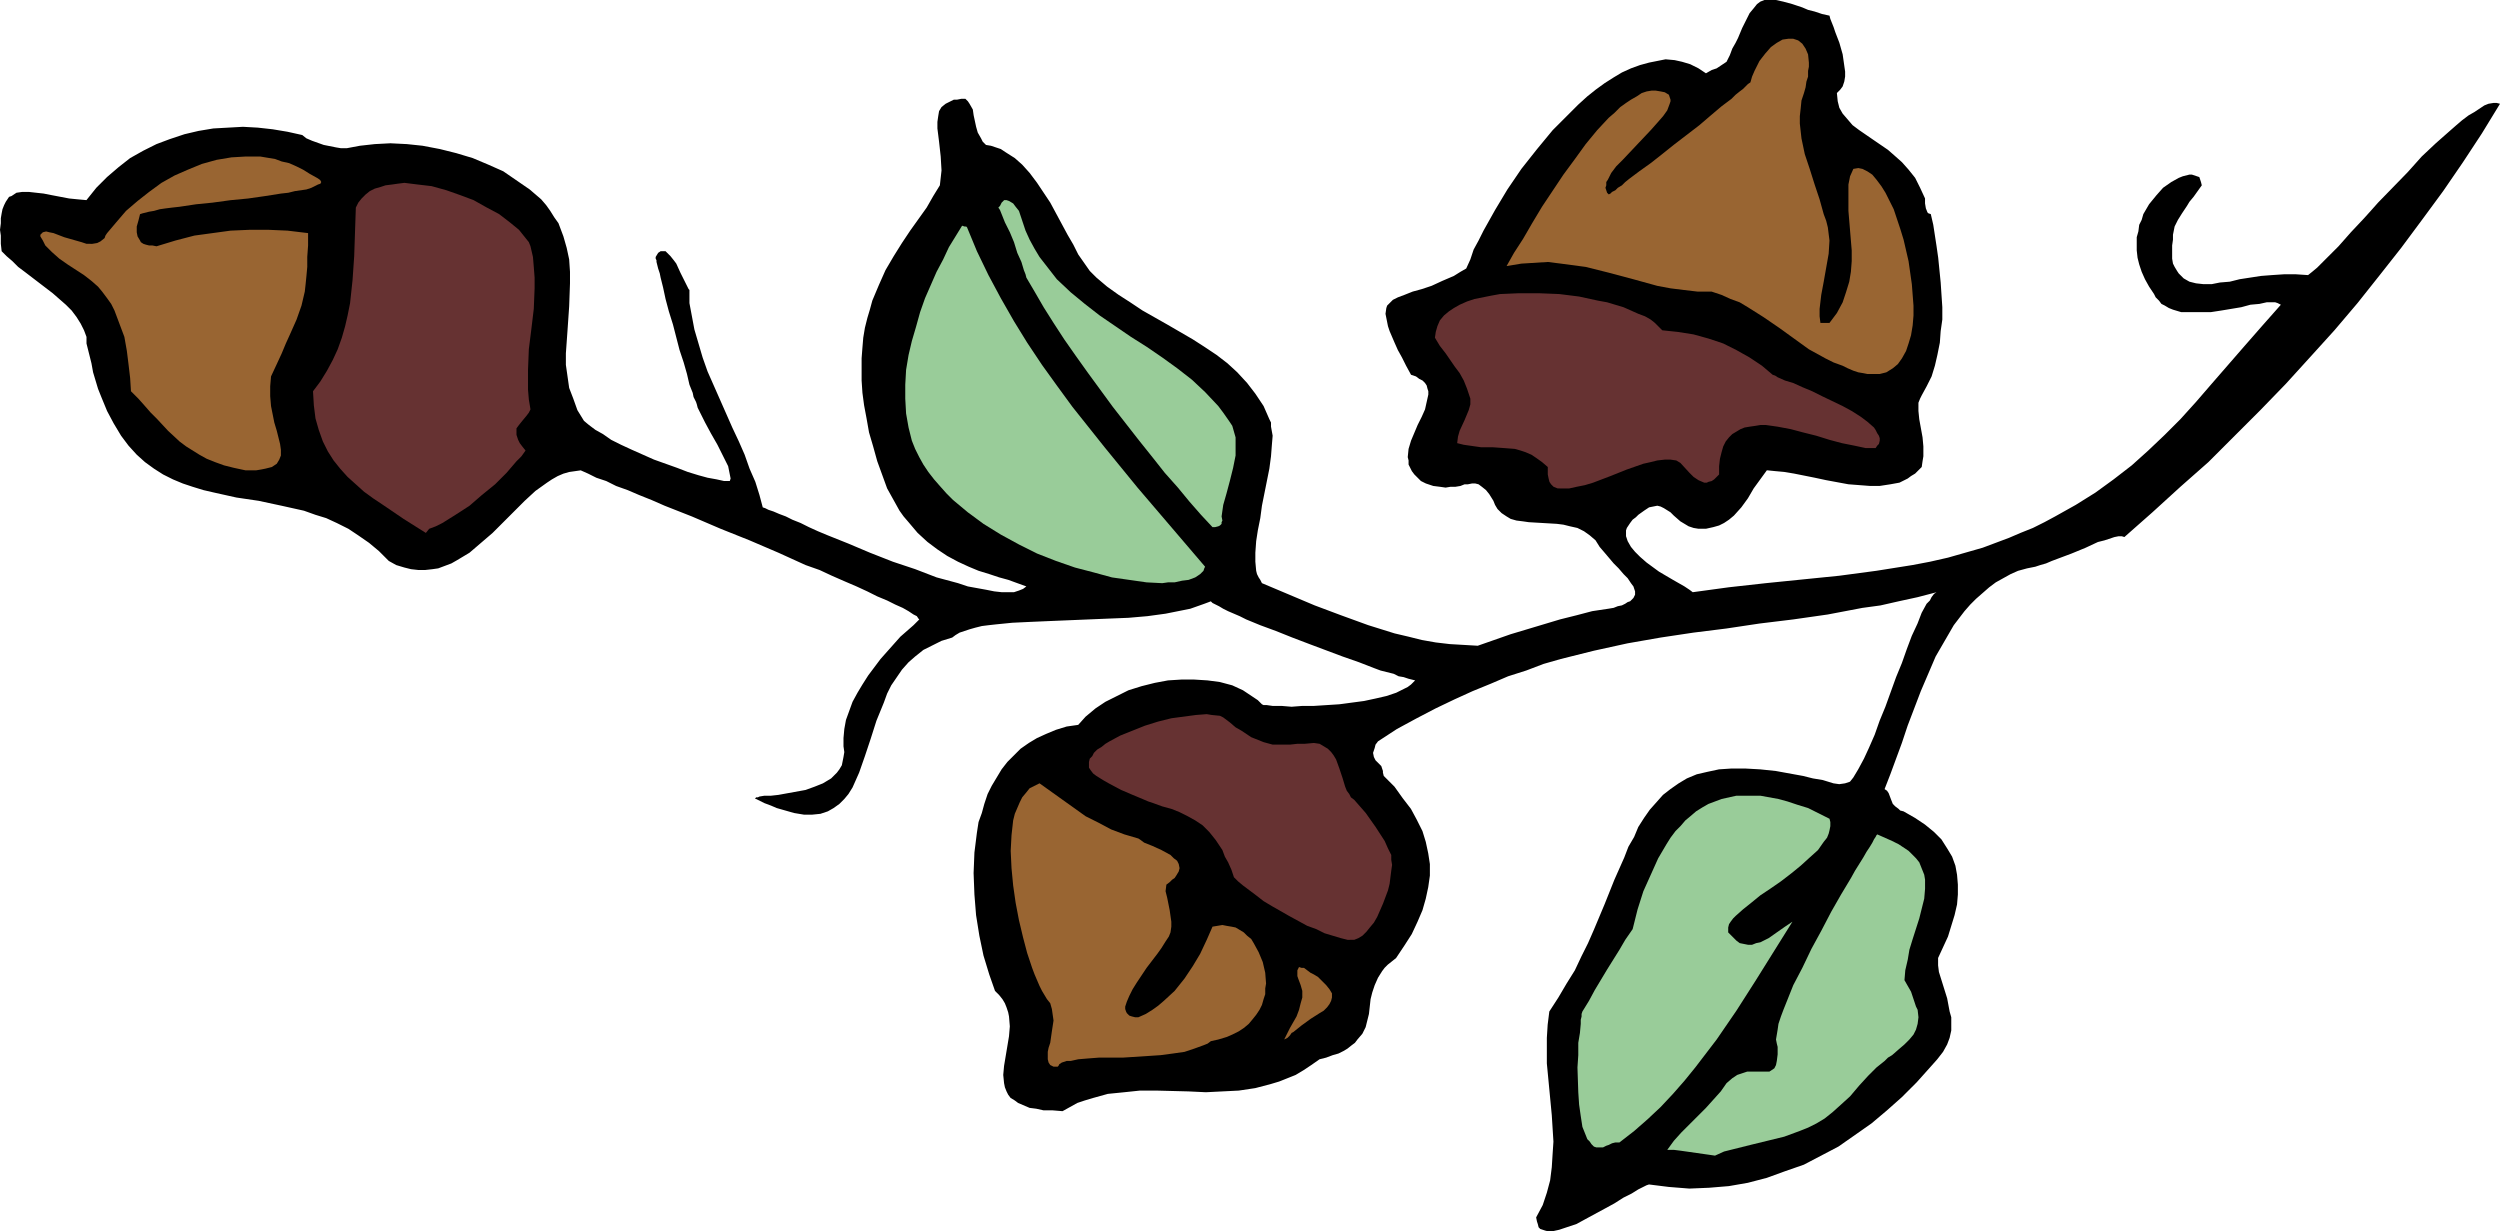
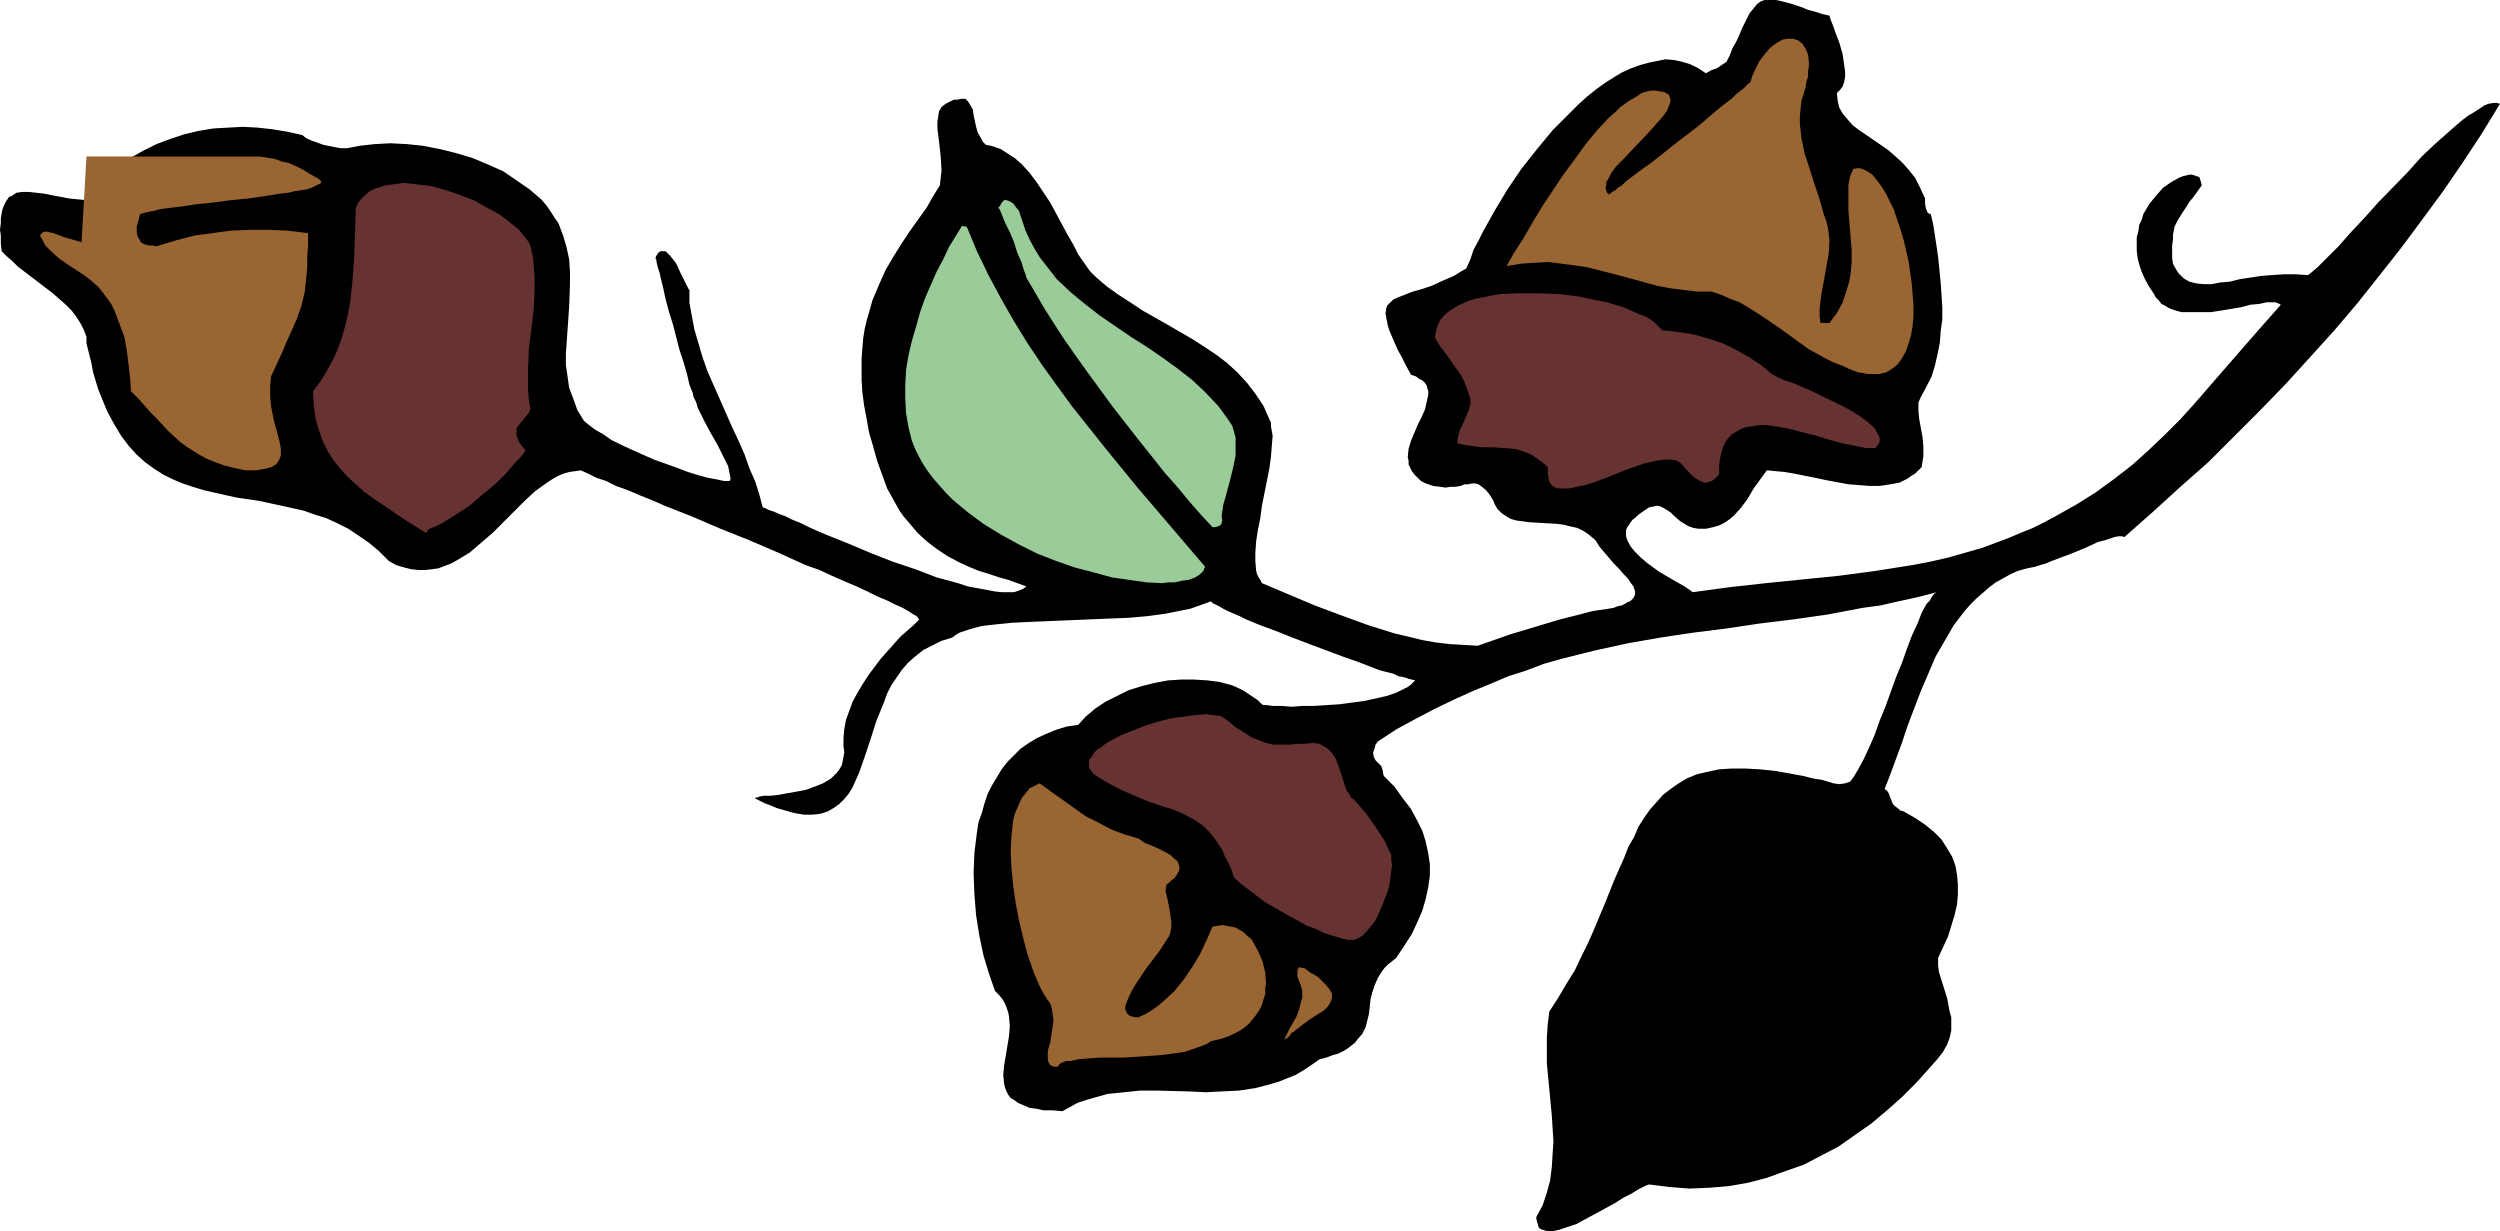
<svg xmlns="http://www.w3.org/2000/svg" xmlns:ns1="http://sodipodi.sourceforge.net/DTD/sodipodi-0.dtd" xmlns:ns2="http://www.inkscape.org/namespaces/inkscape" version="1.0" width="129.766mm" height="63.918mm" id="svg12" ns1:docname="Acorns 3.wmf">
  <ns1:namedview id="namedview12" pagecolor="#ffffff" bordercolor="#000000" borderopacity="0.25" ns2:showpageshadow="2" ns2:pageopacity="0.0" ns2:pagecheckerboard="0" ns2:deskcolor="#d1d1d1" ns2:document-units="mm" />
  <defs id="defs1">
    <pattern id="WMFhbasepattern" patternUnits="userSpaceOnUse" width="6" height="6" x="0" y="0" />
  </defs>
  <path style="fill:#000000;fill-opacity:1;fill-rule:evenodd;stroke:none" d="m 416.766,105.358 5.494,-4.848 5.494,-5.009 5.494,-4.848 5.171,-5.171 5.01,-5.009 5.01,-5.171 4.848,-5.333 4.686,-5.171 4.525,-5.333 4.363,-5.494 4.202,-5.333 4.202,-5.656 4.04,-5.494 3.878,-5.656 3.717,-5.656 3.555,-5.817 -0.646,-0.162 h -0.646 l -0.97,0.162 -0.808,0.323 -0.97,0.646 -0.97,0.646 -1.131,0.646 -1.293,0.97 -1.131,0.97 -1.293,1.131 -2.747,2.424 -2.747,2.585 -2.747,3.07 -5.818,5.979 -1.293,1.454 -1.454,1.616 -2.586,2.747 -2.424,2.747 -1.131,1.131 -1.131,1.131 -0.97,0.97 -0.97,0.97 -0.97,0.808 -0.808,0.646 -2.424,-0.162 h -2.262 l -2.424,0.162 -2.101,0.162 -2.101,0.323 -2.101,0.323 -1.939,0.485 -1.939,0.162 -1.616,0.323 h -1.616 l -1.454,-0.162 -1.293,-0.323 -1.131,-0.646 -0.485,-0.485 -0.485,-0.485 -0.323,-0.485 -0.485,-0.808 -0.323,-0.646 -0.162,-0.97 v -1.454 -1.131 l 0.162,-1.131 v -0.97 l 0.162,-0.808 0.162,-0.808 0.646,-1.293 0.808,-1.293 0.97,-1.454 0.485,-0.808 0.808,-0.97 0.808,-1.131 0.808,-1.131 -0.162,-0.646 -0.162,-0.485 -0.162,-0.485 -0.485,-0.162 -0.485,-0.162 -0.485,-0.162 h -0.485 l -0.646,0.162 -0.646,0.162 -0.808,0.323 -1.454,0.808 -1.616,1.131 -1.293,1.454 -1.454,1.778 -1.131,1.939 -0.323,1.131 -0.485,0.97 -0.162,1.293 -0.323,1.131 v 1.293 1.293 l 0.162,1.454 0.323,1.293 0.485,1.454 0.646,1.454 0.808,1.454 0.97,1.454 0.323,0.646 0.646,0.646 0.485,0.646 0.646,0.323 0.808,0.485 0.808,0.323 1.616,0.485 h 1.939 1.939 1.939 l 2.101,-0.323 3.878,-0.646 1.778,-0.485 1.778,-0.162 1.454,-0.323 h 1.131 0.485 l 0.485,0.162 0.323,0.162 0.323,0.162 -3.717,4.201 -3.394,3.878 -3.232,3.717 -3.232,3.717 -3.07,3.555 -3.07,3.393 -3.07,3.07 -3.232,3.07 -3.232,2.909 -3.555,2.747 -3.555,2.585 -3.878,2.424 -4.04,2.262 -2.101,1.131 -2.262,1.131 -2.424,0.97 -2.262,0.97 -2.586,0.97 -2.586,0.97 -3.394,0.97 -3.394,0.97 -3.555,0.808 -3.394,0.646 -7.11,1.131 -7.272,0.97 -14.382,1.454 -7.272,0.808 -7.11,0.97 -0.646,-0.485 -0.97,-0.646 -1.131,-0.646 -1.131,-0.646 -2.747,-1.616 -2.424,-1.778 -1.293,-1.131 -0.97,-0.97 -0.808,-0.97 -0.646,-1.131 -0.323,-0.97 v -1.131 l 0.162,-0.485 0.323,-0.485 0.323,-0.485 0.485,-0.646 0.646,-0.485 0.485,-0.485 1.131,-0.808 0.97,-0.646 0.808,-0.162 0.808,-0.162 0.646,0.162 0.646,0.323 1.293,0.808 0.646,0.646 1.293,1.131 0.808,0.485 0.808,0.485 0.97,0.323 0.97,0.162 h 1.454 l 1.454,-0.323 1.131,-0.323 0.97,-0.485 0.97,-0.646 0.97,-0.808 1.454,-1.616 1.293,-1.778 1.131,-1.939 1.293,-1.778 1.293,-1.778 1.616,0.162 1.778,0.162 1.939,0.323 4.04,0.808 2.262,0.485 4.363,0.808 2.101,0.162 2.101,0.162 h 1.939 l 2.101,-0.323 1.778,-0.323 1.616,-0.808 0.646,-0.485 0.808,-0.485 0.646,-0.646 0.646,-0.646 0.162,-1.131 0.162,-0.97 v -1.939 l -0.162,-1.778 -0.323,-1.778 -0.323,-1.778 -0.162,-1.616 v -0.808 -0.808 l 0.323,-0.808 0.323,-0.646 0.97,-1.778 0.97,-1.939 0.646,-2.101 0.485,-2.101 0.485,-2.424 0.162,-2.262 0.323,-2.262 v -2.424 l -0.323,-4.848 -0.485,-4.848 -0.323,-2.262 -0.323,-2.101 -0.323,-2.101 -0.485,-2.101 -0.485,-0.162 -0.162,-0.162 -0.323,-0.808 -0.162,-0.97 v -0.97 l -0.97,-2.101 -0.97,-1.939 -1.293,-1.616 -1.293,-1.454 -1.454,-1.293 -1.293,-1.131 -3.07,-2.101 -2.586,-1.778 -1.293,-0.97 -0.97,-1.131 -0.97,-1.131 -0.646,-1.131 -0.323,-1.293 -0.162,-1.616 0.646,-0.646 0.485,-0.646 0.323,-0.97 0.162,-0.97 v -0.97 l -0.162,-1.131 -0.323,-2.262 -0.646,-2.262 -0.808,-2.101 -0.323,-0.97 -0.323,-0.808 -0.323,-0.808 L 358.913,3.07 357.459,2.747 356.004,2.262 354.712,1.939 353.58,1.454 352.611,1.131 351.641,0.808 349.864,0.323 348.409,0 h -1.131 -1.131 l -0.808,0.323 -0.646,0.485 -0.646,0.808 -0.808,0.97 -0.646,1.293 -0.808,1.616 -0.808,1.939 -0.485,0.97 -0.646,1.131 -0.485,1.293 -0.646,1.293 -0.97,0.646 -0.97,0.646 -0.97,0.323 -1.131,0.646 -1.454,-0.97 -1.616,-0.808 -1.616,-0.485 -1.454,-0.323 -1.778,-0.162 -1.616,0.323 -1.616,0.323 -1.778,0.485 -1.778,0.646 -1.778,0.808 -1.616,0.97 -1.778,1.131 -1.778,1.293 -1.616,1.293 -1.778,1.616 -1.616,1.616 -3.394,3.393 -3.07,3.717 -3.07,3.878 -2.747,4.04 -2.424,4.04 -2.262,4.04 -0.97,1.939 -0.97,1.778 -0.646,1.939 -0.808,1.778 -1.131,0.646 -1.293,0.808 -2.262,0.97 -2.101,0.97 -1.939,0.646 -1.778,0.485 -1.616,0.646 -1.293,0.485 -0.97,0.485 -0.808,0.808 -0.323,0.323 -0.162,0.485 -0.162,1.131 0.162,0.808 0.162,0.808 0.162,0.808 0.323,0.97 0.485,1.131 0.485,1.131 0.646,1.454 0.808,1.454 0.808,1.616 0.97,1.778 0.97,0.323 0.646,0.485 0.646,0.323 0.485,0.485 0.323,0.485 0.162,0.646 0.162,0.485 v 0.646 l -0.323,1.454 -0.323,1.454 -0.646,1.454 -0.808,1.616 -1.293,3.07 -0.485,1.616 -0.162,1.616 0.162,0.646 v 0.808 l 0.323,0.646 0.323,0.646 0.485,0.646 0.646,0.646 0.646,0.646 0.97,0.485 1.454,0.485 1.293,0.162 1.131,0.162 0.97,-0.162 h 0.97 l 0.97,-0.162 0.808,-0.323 h 0.646 l 0.808,-0.162 h 0.646 l 0.646,0.162 0.646,0.485 0.808,0.646 0.646,0.808 0.808,1.293 0.323,0.808 0.485,0.808 0.808,0.808 0.97,0.646 0.808,0.485 1.131,0.323 1.293,0.162 1.131,0.162 2.747,0.162 2.747,0.162 1.293,0.162 1.293,0.323 1.454,0.323 1.293,0.646 1.131,0.808 1.131,0.97 0.808,1.293 0.97,1.131 1.778,2.101 0.97,0.97 0.97,1.131 0.808,0.808 0.646,0.97 0.485,0.646 0.323,0.97 v 0.646 l -0.323,0.646 -0.646,0.646 -0.485,0.162 -0.485,0.323 -0.646,0.323 -0.808,0.162 -0.808,0.323 -0.97,0.162 -3.232,0.485 -3.07,0.808 -3.232,0.808 -3.232,0.97 -6.464,1.939 -6.464,2.262 -2.747,-0.162 -2.747,-0.162 -2.747,-0.323 -2.747,-0.485 -2.586,-0.646 -2.747,-0.646 -5.171,-1.616 -5.333,-1.939 -5.171,-1.939 -10.342,-4.363 -0.323,-0.646 -0.323,-0.485 -0.323,-0.646 -0.162,-0.646 -0.162,-1.778 v -1.778 l 0.162,-2.262 0.323,-2.101 0.485,-2.424 0.323,-2.424 0.97,-4.848 0.485,-2.424 0.323,-2.424 0.162,-2.101 0.162,-1.939 -0.323,-1.778 v -0.808 l -0.323,-0.646 -1.131,-2.585 -1.616,-2.424 -1.616,-2.101 -1.939,-2.101 -1.939,-1.778 -2.101,-1.616 -2.424,-1.616 -2.262,-1.454 -5.01,-2.909 -4.848,-2.747 -2.424,-1.616 -2.262,-1.454 -2.262,-1.616 -2.101,-1.778 -1.293,-1.293 -1.131,-1.616 -1.131,-1.616 -0.97,-1.939 -1.131,-1.939 -1.131,-2.101 -2.262,-4.201 -1.293,-1.939 -1.293,-1.939 -1.454,-1.939 -1.454,-1.616 -1.454,-1.293 -1.778,-1.131 -0.97,-0.646 -0.97,-0.323 -0.97,-0.323 -0.97,-0.162 -0.646,-0.646 -0.323,-0.646 -0.646,-1.131 -0.323,-1.131 -0.485,-2.262 -0.162,-1.131 -0.646,-1.131 -0.323,-0.485 -0.485,-0.485 h -0.808 l -0.808,0.162 h -0.646 l -0.646,0.323 -0.97,0.485 -0.808,0.646 -0.485,0.808 -0.162,0.97 -0.162,1.131 v 1.293 l 0.323,2.585 0.323,2.909 0.162,2.747 -0.162,1.454 -0.162,1.454 -1.293,2.101 -1.293,2.262 -1.616,2.262 -1.616,2.262 -1.616,2.424 -1.616,2.585 -1.616,2.747 -1.293,2.909 -1.293,3.07 -0.485,1.778 -0.485,1.616 -0.485,1.939 -0.323,1.939 -0.162,1.939 -0.162,2.101 v 2.101 2.262 l 0.162,2.424 0.323,2.424 0.485,2.585 0.485,2.747 0.808,2.747 0.808,2.909 0.646,1.778 0.646,1.778 0.646,1.778 0.808,1.454 0.808,1.454 0.808,1.454 0.808,1.131 0.97,1.131 1.778,2.101 1.939,1.778 1.939,1.454 1.939,1.293 2.101,1.131 2.101,0.97 1.939,0.808 2.101,0.646 1.939,0.646 1.778,0.485 1.778,0.646 1.778,0.646 -0.646,0.485 -0.808,0.323 -0.97,0.323 h -1.131 -1.293 l -1.454,-0.162 -1.616,-0.323 -1.778,-0.323 -1.778,-0.323 -1.939,-0.646 -4.202,-1.131 -4.202,-1.616 -4.363,-1.454 -4.525,-1.778 -4.202,-1.778 -4.04,-1.616 -1.939,-0.808 -1.778,-0.808 -1.616,-0.808 -1.616,-0.646 -1.293,-0.646 -1.293,-0.485 -1.131,-0.485 -0.97,-0.323 -0.646,-0.323 -0.485,-0.162 -0.646,-2.424 -0.808,-2.585 -1.131,-2.585 -0.97,-2.747 -1.131,-2.585 -1.293,-2.747 -2.424,-5.494 -2.424,-5.494 -0.97,-2.747 -0.808,-2.747 -0.808,-2.747 -0.485,-2.585 -0.485,-2.585 v -2.585 l -0.162,-0.162 -0.162,-0.323 -0.323,-0.646 -0.323,-0.646 -0.808,-1.616 -0.808,-1.778 -0.485,-0.646 -0.646,-0.808 -0.485,-0.485 -0.485,-0.485 h -0.485 -0.485 l -0.485,0.323 -0.485,0.808 v 0.323 l 0.162,0.323 v 0.323 l 0.162,0.646 0.162,0.646 0.323,0.97 0.162,0.808 0.485,1.939 0.485,2.262 0.646,2.424 0.808,2.585 1.293,5.009 0.808,2.424 0.646,2.262 0.485,2.101 0.323,0.808 0.323,0.808 0.162,0.808 0.323,0.646 0.162,0.323 0.162,0.485 0.162,0.646 0.485,0.97 0.97,1.939 1.131,2.101 1.293,2.262 1.131,2.262 0.485,0.97 0.485,0.97 0.162,0.808 0.162,0.808 0.162,0.808 -0.162,0.485 h -1.131 l -1.454,-0.323 -1.778,-0.323 -1.778,-0.485 -2.101,-0.646 -2.101,-0.808 -4.525,-1.616 -4.363,-1.939 -2.101,-0.97 -1.939,-0.97 -1.616,-1.131 -1.454,-0.808 -1.293,-0.97 -0.97,-0.808 -1.293,-2.101 -0.808,-2.262 -0.808,-2.101 -0.323,-2.262 -0.323,-2.262 v -2.262 l 0.323,-4.525 0.323,-4.686 0.162,-4.525 v -2.262 l -0.162,-2.424 -0.485,-2.262 -0.646,-2.262 -0.485,-1.293 -0.485,-1.293 -0.808,-1.131 -0.808,-1.293 -0.808,-1.131 -0.97,-1.131 -1.131,-0.97 -1.131,-0.97 -2.586,-1.778 -2.586,-1.778 -2.909,-1.293 -3.07,-1.293 -3.232,-0.97 -3.232,-0.808 -3.394,-0.646 -3.07,-0.323 -3.232,-0.162 -3.07,0.162 -2.909,0.323 -2.586,0.485 h -1.131 l -0.97,-0.162 -2.424,-0.485 -2.262,-0.808 -1.131,-0.485 -0.808,-0.646 -2.909,-0.646 -2.909,-0.485 -2.909,-0.323 -2.909,-0.162 -2.909,0.162 -2.909,0.162 -2.909,0.485 -2.747,0.646 -2.909,0.97 -2.586,0.97 -2.586,1.293 -2.586,1.454 -2.262,1.778 -2.262,1.939 -2.101,2.101 -1.939,2.424 -1.778,-0.162 -1.616,-0.162 -3.394,-0.646 L 8.565,37.974 7.11,37.813 5.656,37.651 H 4.363 l -1.131,0.162 -0.97,0.646 -0.485,0.162 -0.323,0.485 -0.323,0.485 -0.323,0.646 -0.323,0.808 -0.162,0.808 -0.162,0.97 v 0.97 L 0,45.084 0.162,46.215 v 1.616 l 0.162,1.454 0.97,0.97 1.131,0.97 1.131,1.131 1.293,0.97 2.747,2.101 2.747,2.101 2.586,2.262 1.131,1.131 0.97,1.293 0.808,1.293 0.646,1.293 0.485,1.293 v 1.293 l 0.485,1.939 0.485,1.939 0.323,1.778 0.485,1.616 0.485,1.616 0.646,1.616 1.131,2.747 1.293,2.424 1.454,2.424 1.454,1.939 1.616,1.778 1.616,1.454 1.778,1.293 1.778,1.131 1.939,0.97 1.939,0.808 1.939,0.646 2.101,0.646 2.101,0.485 4.363,0.97 4.363,0.646 4.525,0.97 4.363,0.97 2.262,0.808 2.101,0.646 2.101,0.97 2.262,1.131 1.939,1.293 2.101,1.454 1.939,1.616 1.939,1.939 1.454,0.808 1.616,0.485 1.293,0.323 1.454,0.162 h 1.293 l 1.454,-0.162 1.131,-0.162 1.293,-0.485 1.293,-0.485 1.131,-0.646 2.424,-1.454 2.262,-1.939 2.262,-1.939 2.101,-2.101 2.101,-2.101 2.101,-2.101 2.101,-1.939 2.262,-1.616 0.97,-0.646 1.131,-0.646 1.131,-0.485 1.131,-0.323 1.131,-0.162 1.131,-0.162 1.454,0.646 1.616,0.808 1.939,0.646 1.939,0.97 2.262,0.808 2.262,0.97 2.424,0.97 2.586,1.131 5.333,2.101 5.656,2.424 5.656,2.262 5.656,2.424 5.333,2.424 2.747,0.97 2.424,1.131 2.586,1.131 2.262,0.97 2.101,0.97 1.939,0.97 1.939,0.808 1.616,0.808 1.454,0.646 1.131,0.646 0.97,0.646 0.646,0.323 0.323,0.485 0.162,0.162 -1.131,1.131 -1.293,1.131 -1.293,1.131 -1.293,1.454 -2.586,2.909 -2.424,3.232 -1.131,1.778 -0.97,1.616 -0.97,1.778 -0.646,1.778 -0.646,1.778 -0.323,1.778 -0.162,1.778 v 1.616 l 0.162,1.131 -0.162,0.97 -0.162,0.808 -0.162,0.808 -0.485,0.808 -0.485,0.646 -0.646,0.646 -0.485,0.485 -1.616,0.97 -1.616,0.646 -1.778,0.646 -1.778,0.323 -1.778,0.323 -1.778,0.323 -1.454,0.162 h -1.293 l -0.97,0.162 -0.323,0.162 h -0.323 l -0.162,0.162 v 0.162 h 0.162 l 0.323,0.162 1.293,0.646 1.293,0.485 1.131,0.485 1.131,0.323 2.262,0.646 1.939,0.323 h 1.616 l 1.616,-0.162 1.454,-0.485 1.131,-0.646 1.131,-0.808 0.97,-0.97 0.808,-0.97 0.808,-1.293 0.646,-1.454 0.646,-1.454 1.131,-3.232 1.131,-3.393 1.131,-3.555 1.454,-3.555 0.646,-1.778 0.808,-1.616 2.101,-3.07 1.293,-1.454 1.293,-1.131 1.616,-1.293 1.616,-0.808 1.939,-0.97 2.101,-0.646 0.646,-0.485 0.808,-0.485 0.97,-0.323 0.97,-0.323 1.131,-0.323 1.293,-0.323 1.293,-0.162 1.454,-0.162 3.232,-0.323 3.394,-0.162 3.717,-0.162 3.878,-0.162 7.757,-0.323 4.04,-0.162 3.717,-0.323 3.555,-0.485 3.232,-0.646 1.616,-0.323 2.747,-0.97 1.293,-0.485 0.323,0.323 0.646,0.323 0.646,0.323 0.808,0.485 0.97,0.485 1.131,0.485 1.131,0.485 1.293,0.646 2.747,1.131 3.07,1.131 3.232,1.293 3.394,1.293 6.464,2.424 3.232,1.131 2.909,1.131 1.293,0.485 1.293,0.323 1.293,0.323 0.97,0.485 0.97,0.162 0.97,0.323 0.646,0.162 0.646,0.162 -0.485,0.485 -0.323,0.323 -0.646,0.485 -0.646,0.323 -1.616,0.808 -1.939,0.646 -2.101,0.485 -2.262,0.485 -2.424,0.323 -2.424,0.323 -5.01,0.323 h -2.262 l -2.101,0.162 -1.939,-0.162 h -1.778 l -1.131,-0.162 h -0.646 l -0.323,-0.162 -0.808,-0.808 -0.97,-0.646 -1.939,-1.293 -2.101,-0.97 -2.424,-0.646 -2.424,-0.323 -2.586,-0.162 h -2.586 l -2.586,0.162 -2.586,0.485 -2.586,0.646 -2.586,0.808 -2.262,1.131 -2.262,1.131 -1.939,1.293 -1.939,1.616 -1.454,1.616 -2.262,0.323 -2.101,0.646 -1.939,0.808 -1.778,0.808 -1.616,0.97 -1.616,1.131 -1.293,1.293 -1.293,1.293 -1.131,1.454 -0.97,1.616 -0.97,1.616 -0.808,1.616 -0.646,1.939 -0.485,1.778 -0.646,1.778 -0.323,2.101 -0.485,3.878 -0.162,4.04 0.162,4.201 0.323,4.04 0.646,4.04 0.808,3.878 1.131,3.717 1.131,3.232 0.808,0.808 0.646,0.808 0.485,0.808 0.323,0.808 0.323,0.97 0.162,0.808 0.162,1.939 -0.162,1.939 -0.323,1.939 -0.646,3.878 -0.162,1.778 0.162,1.616 0.162,0.808 0.323,0.808 0.323,0.646 0.485,0.646 0.808,0.485 0.646,0.485 1.131,0.485 1.131,0.485 1.293,0.162 1.454,0.323 h 1.778 l 1.939,0.162 1.454,-0.808 1.454,-0.808 1.454,-0.485 1.616,-0.485 2.909,-0.808 3.232,-0.323 3.07,-0.323 h 3.232 l 6.302,0.162 3.394,0.162 3.232,-0.162 3.232,-0.162 3.232,-0.485 3.07,-0.808 1.616,-0.485 1.616,-0.646 1.616,-0.646 1.616,-0.97 1.454,-0.97 1.616,-1.131 1.293,-0.323 1.293,-0.485 1.131,-0.323 0.97,-0.485 0.808,-0.485 0.808,-0.646 0.646,-0.485 0.485,-0.646 0.97,-1.131 0.646,-1.293 0.323,-1.293 0.323,-1.293 0.323,-2.909 0.323,-1.293 0.485,-1.454 0.646,-1.454 0.808,-1.293 0.485,-0.646 0.646,-0.646 0.808,-0.646 0.808,-0.646 1.616,-2.424 1.454,-2.262 1.131,-2.424 0.97,-2.262 0.646,-2.262 0.485,-2.262 0.323,-2.262 v -2.262 l -0.323,-2.101 -0.485,-2.262 -0.646,-2.101 -1.131,-2.262 -1.131,-2.101 -1.616,-2.101 -1.616,-2.262 -2.101,-2.101 -0.162,-0.646 v -0.323 l -0.323,-0.97 -1.131,-1.131 -0.323,-0.646 -0.162,-0.808 0.162,-0.485 0.162,-0.485 0.162,-0.646 0.485,-0.646 3.717,-2.424 3.878,-2.101 3.717,-1.939 3.717,-1.778 3.555,-1.616 3.555,-1.454 3.394,-1.454 3.555,-1.131 3.394,-1.293 3.394,-0.97 3.232,-0.808 3.232,-0.808 6.626,-1.454 6.464,-1.131 6.464,-0.97 6.464,-0.808 6.464,-0.97 6.626,-0.808 6.787,-0.97 6.787,-1.293 3.555,-0.485 3.555,-0.808 3.717,-0.808 3.717,-0.97 -0.485,0.323 -0.485,0.646 -0.323,0.646 -0.646,0.646 -0.97,1.778 -0.808,2.101 -1.131,2.424 -0.97,2.585 -0.97,2.747 -1.131,2.747 -2.101,5.817 -1.131,2.747 -0.97,2.747 -1.131,2.585 -0.97,2.101 -1.131,2.101 -0.97,1.616 -0.646,0.808 -0.97,0.323 -1.131,0.162 -1.131,-0.162 -2.101,-0.646 -1.939,-0.323 -1.939,-0.485 -1.778,-0.323 -3.555,-0.646 -3.07,-0.323 -2.909,-0.162 h -2.747 l -2.424,0.162 -2.262,0.485 -2.101,0.485 -1.939,0.808 -1.616,0.97 -1.616,1.131 -1.454,1.131 -1.293,1.454 -1.293,1.454 -1.131,1.616 -1.131,1.778 -0.808,1.939 -1.131,1.939 -0.808,2.101 -1.939,4.363 -1.939,4.848 -2.101,5.009 -1.131,2.585 -1.293,2.585 -1.293,2.747 -1.616,2.585 -1.616,2.747 -1.778,2.747 -0.323,2.585 -0.162,2.585 v 2.424 2.585 l 0.97,10.18 0.323,5.171 -0.162,2.424 -0.162,2.585 -0.323,2.585 -0.646,2.424 -0.808,2.424 -1.293,2.424 0.162,0.808 0.162,0.485 0.162,0.646 0.323,0.323 0.485,0.162 0.485,0.162 0.646,0.162 h 0.646 l 1.454,-0.323 1.454,-0.485 1.939,-0.646 1.778,-0.97 3.878,-2.101 1.778,-0.97 1.778,-1.131 1.616,-0.808 1.293,-0.808 1.293,-0.646 0.323,-0.162 0.485,-0.162 3.878,0.485 4.04,0.323 3.878,-0.162 3.878,-0.323 3.717,-0.646 3.717,-0.97 3.555,-1.293 3.717,-1.293 3.394,-1.778 3.394,-1.778 3.232,-2.262 3.232,-2.262 3.07,-2.585 2.909,-2.585 2.909,-2.909 2.747,-3.07 1.293,-1.454 1.131,-1.454 0.808,-1.454 0.485,-1.293 0.323,-1.454 v -1.293 -1.293 l -0.323,-1.131 -0.485,-2.585 -0.808,-2.585 -0.808,-2.585 -0.162,-1.293 v -1.454 l 0.97,-2.101 0.97,-2.101 0.646,-2.101 0.646,-2.101 0.485,-2.101 0.162,-1.939 v -1.939 l -0.162,-1.939 -0.323,-1.778 -0.646,-1.778 -0.97,-1.616 -1.131,-1.778 -1.454,-1.454 -1.778,-1.454 -1.939,-1.293 -2.262,-1.293 -0.646,-0.162 -0.323,-0.323 -0.646,-0.485 -0.485,-0.485 -0.323,-0.808 -0.485,-1.293 -0.323,-0.485 -0.485,-0.323 1.131,-2.909 1.131,-3.07 1.131,-3.07 1.131,-3.393 2.586,-6.787 1.454,-3.393 1.454,-3.393 1.778,-3.07 1.778,-3.07 2.101,-2.747 1.131,-1.293 1.131,-1.131 1.293,-1.131 1.293,-1.131 1.293,-0.97 1.454,-0.808 1.454,-0.808 1.454,-0.646 1.778,-0.485 1.616,-0.323 0.97,-0.323 1.131,-0.323 1.131,-0.485 1.293,-0.485 2.586,-0.97 2.747,-1.131 2.424,-1.131 1.293,-0.323 0.97,-0.323 0.97,-0.323 0.808,-0.162 h 0.646 z" id="path1" />
  <path style="fill:#663232;fill-opacity:1;fill-rule:evenodd;stroke:none" d="m 84.194,103.742 1.293,-0.485 1.293,-0.646 2.586,-1.616 2.747,-1.778 2.424,-2.101 2.586,-2.101 2.262,-2.262 1.939,-2.262 0.97,-0.97 0.808,-1.131 -0.646,-0.808 -0.485,-0.646 -0.323,-0.646 -0.162,-0.485 -0.162,-0.485 V 84.836 84.028 l 0.485,-0.646 0.646,-0.808 0.808,-0.97 0.485,-0.646 0.323,-0.646 -0.323,-1.939 -0.162,-1.939 V 74.494 72.555 l 0.162,-4.04 0.485,-3.878 0.485,-4.04 0.162,-4.04 v -2.101 l -0.162,-2.101 -0.162,-1.939 -0.485,-2.101 -0.323,-0.808 -0.646,-0.808 -1.293,-1.616 -1.778,-1.454 -2.101,-1.616 -2.424,-1.293 -2.586,-1.454 -2.586,-0.97 -2.747,-0.97 -2.909,-0.808 -2.747,-0.323 -2.586,-0.323 -1.293,0.162 -1.131,0.162 -1.293,0.162 -0.97,0.323 -1.131,0.323 -0.97,0.485 -0.808,0.646 -0.808,0.808 -0.646,0.808 -0.485,0.97 -0.323,9.534 -0.323,4.686 -0.485,4.525 -0.485,2.424 -0.485,2.101 -0.646,2.262 -0.808,2.262 -0.97,2.101 -1.131,2.101 -1.293,2.101 -1.454,1.939 0.162,2.747 0.323,2.585 0.646,2.262 0.808,2.262 0.97,1.939 1.131,1.778 1.293,1.616 1.454,1.616 1.616,1.454 1.616,1.454 1.778,1.293 1.939,1.293 4.04,2.747 4.363,2.747 z" id="path2" />
  <path style="fill:#663232;fill-opacity:1;fill-rule:evenodd;stroke:none" d="m 306.555,95.824 h 1.293 l 1.454,-0.323 1.616,-0.323 1.616,-0.485 3.394,-1.293 3.232,-1.293 3.232,-1.131 1.454,-0.323 1.293,-0.323 1.454,-0.162 h 1.131 l 1.131,0.162 0.808,0.485 1.778,1.939 0.808,0.808 0.97,0.646 1.131,0.485 h 0.485 l 0.323,-0.162 0.646,-0.162 0.485,-0.323 0.485,-0.485 0.485,-0.485 v -1.616 l 0.162,-1.454 0.323,-1.293 0.323,-1.131 0.485,-0.97 0.646,-0.808 0.646,-0.646 0.808,-0.485 0.808,-0.485 0.808,-0.323 0.97,-0.162 1.131,-0.162 0.97,-0.162 h 1.131 l 2.262,0.323 2.586,0.485 2.424,0.646 2.586,0.646 2.586,0.808 2.424,0.646 2.424,0.485 2.262,0.485 h 1.939 l 0.323,-0.485 0.323,-0.323 0.162,-0.646 v -0.485 l -0.162,-0.485 -0.323,-0.485 -0.323,-0.646 -0.323,-0.485 -1.293,-1.131 -1.293,-0.97 -1.778,-1.131 -1.778,-0.97 -4.04,-1.939 -1.939,-0.97 -1.939,-0.808 -1.778,-0.808 -1.616,-0.485 -1.454,-0.646 -0.485,-0.323 -0.485,-0.162 -2.101,-1.778 -2.424,-1.616 -2.586,-1.454 -2.586,-1.293 -2.909,-0.97 -2.909,-0.808 -3.07,-0.485 -3.07,-0.323 -0.646,-0.646 -0.808,-0.808 -0.808,-0.646 -1.131,-0.646 -1.293,-0.485 -1.454,-0.646 -1.454,-0.646 -1.616,-0.485 -1.616,-0.485 -1.778,-0.323 -3.717,-0.808 -3.878,-0.485 -4.04,-0.162 h -3.878 l -3.717,0.162 -1.778,0.323 -1.616,0.323 -1.616,0.323 -1.454,0.485 -1.454,0.646 -1.131,0.646 -0.97,0.646 -0.97,0.808 -0.808,0.97 -0.485,1.131 -0.323,1.131 -0.162,1.131 0.97,1.616 1.131,1.454 1.778,2.585 0.97,1.293 0.808,1.454 0.646,1.616 0.323,0.97 0.323,0.97 v 1.131 l -0.323,1.131 -0.808,1.939 -0.97,2.101 -0.323,1.131 -0.162,1.293 1.293,0.323 1.131,0.162 2.262,0.323 h 2.262 l 2.262,0.162 2.101,0.162 1.131,0.323 0.97,0.323 1.131,0.485 0.97,0.646 1.131,0.808 1.131,0.97 v 1.454 l 0.162,0.808 0.162,0.646 0.323,0.485 0.485,0.485 0.808,0.323 z" id="path3" />
  <path style="fill:#663232;fill-opacity:1;fill-rule:evenodd;stroke:none" d="m 265.67,184.377 0.808,-0.323 0.808,-0.485 0.808,-0.808 0.646,-0.808 0.808,-0.97 0.646,-1.131 1.131,-2.585 0.97,-2.585 0.323,-1.293 0.162,-1.293 0.162,-1.293 0.162,-1.131 -0.162,-0.97 v -0.97 l -0.646,-1.293 -0.646,-1.454 -1.778,-2.747 -1.939,-2.747 -2.262,-2.585 -0.646,-0.485 -0.323,-0.646 -0.485,-0.646 -0.323,-0.808 -0.485,-1.616 -0.646,-1.939 -0.646,-1.778 -0.485,-0.808 -0.485,-0.646 -0.646,-0.646 -0.808,-0.485 -0.808,-0.485 -1.131,-0.162 -1.778,0.162 h -1.454 l -1.454,0.162 h -2.262 -1.131 l -1.778,-0.485 -1.616,-0.646 -0.808,-0.323 -0.97,-0.646 -0.97,-0.646 -1.131,-0.646 -1.131,-0.97 -1.293,-0.97 -0.646,-0.323 -1.616,-0.162 -0.97,-0.162 -2.101,0.162 -2.424,0.323 -2.424,0.323 -2.586,0.646 -2.586,0.808 -2.424,0.97 -2.424,0.97 -2.101,1.131 -0.808,0.485 -0.808,0.646 -0.808,0.485 -0.646,0.646 -0.323,0.646 -0.485,0.485 -0.162,0.646 v 0.646 0.485 l 0.323,0.485 0.485,0.646 0.646,0.485 1.293,0.808 1.131,0.646 2.424,1.293 2.262,0.97 1.939,0.808 1.131,0.485 0.97,0.323 1.778,0.646 1.778,0.485 1.616,0.646 1.616,0.808 1.454,0.808 1.454,0.97 1.293,1.293 1.293,1.616 0.646,0.97 0.646,0.97 0.485,1.293 0.646,1.131 0.646,1.454 0.485,1.454 0.808,0.808 0.97,0.808 1.293,0.97 1.293,0.97 1.454,1.131 1.616,0.97 3.394,1.939 3.555,1.939 1.778,0.646 1.616,0.808 1.616,0.485 1.616,0.485 1.293,0.323 z" id="path4" />
  <path style="fill:#996532;fill-opacity:1;fill-rule:evenodd;stroke:none" d="m 253.712,202.476 0.808,-0.646 0.808,-0.646 1.778,-1.293 1.778,-1.131 0.808,-0.485 0.646,-0.646 0.485,-0.646 0.323,-0.646 0.162,-0.646 v -0.808 l -0.485,-0.808 -0.646,-0.808 -0.485,-0.485 -0.485,-0.485 -0.646,-0.646 -0.808,-0.485 -0.646,-0.323 -1.293,-0.97 h -0.485 l -0.485,-0.162 -0.323,0.646 v 0.485 0.646 l 0.162,0.485 0.485,1.293 0.323,1.131 v 1.293 l -0.323,1.131 -0.323,1.293 -0.485,1.293 -1.293,2.262 -1.131,2.262 0.323,-0.162 0.323,-0.162 0.485,-0.485 0.323,-0.485 z" id="path5" />
  <path style="fill:#996532;fill-opacity:1;fill-rule:evenodd;stroke:none" d="m 207.494,209.262 0.162,-0.162 0.162,-0.323 0.485,-0.323 0.485,-0.162 0.485,-0.162 h 0.808 l 1.454,-0.323 1.939,-0.162 2.101,-0.162 h 2.262 2.424 l 5.01,-0.323 2.424,-0.162 2.424,-0.323 2.262,-0.323 1.939,-0.646 1.778,-0.646 0.808,-0.323 0.646,-0.485 1.454,-0.323 1.616,-0.485 1.131,-0.485 1.293,-0.646 0.97,-0.646 0.97,-0.808 0.808,-0.97 0.646,-0.808 0.646,-0.97 0.485,-0.97 0.323,-1.131 0.323,-0.97 v -1.131 l 0.162,-0.97 -0.162,-2.101 -0.485,-2.101 -0.808,-1.939 -0.97,-1.778 -0.485,-0.808 -0.808,-0.646 -0.646,-0.646 -0.808,-0.485 -0.808,-0.485 -0.808,-0.162 -0.97,-0.162 -0.808,-0.162 -0.97,0.162 -0.97,0.162 -1.131,2.585 -1.293,2.747 -1.454,2.424 -1.616,2.424 -1.939,2.424 -2.101,1.939 -1.131,0.97 -1.131,0.808 -1.293,0.808 -1.454,0.646 h -0.646 l -0.646,-0.162 -0.485,-0.162 -0.162,-0.162 -0.323,-0.323 -0.162,-0.323 -0.162,-0.485 v -0.485 l 0.323,-0.97 0.485,-1.131 0.646,-1.293 0.808,-1.293 1.939,-2.909 2.101,-2.747 0.808,-1.131 0.808,-1.293 0.646,-0.97 0.323,-0.808 0.162,-1.131 v -0.97 l -0.162,-1.131 -0.162,-1.131 -0.485,-2.424 -0.323,-1.293 0.162,-1.293 0.646,-0.485 0.485,-0.485 0.485,-0.323 0.323,-0.485 0.485,-0.808 0.162,-0.646 -0.162,-0.808 -0.323,-0.646 -0.646,-0.485 -0.646,-0.646 -1.778,-0.97 -1.778,-0.808 -0.808,-0.323 -0.808,-0.323 -0.646,-0.485 -0.485,-0.323 -2.747,-0.808 -2.586,-0.97 -2.424,-1.293 -2.586,-1.293 -2.262,-1.616 -2.262,-1.616 -4.525,-3.232 -0.97,0.485 -0.97,0.485 -0.646,0.808 -0.808,0.97 -0.485,0.97 -0.485,1.131 -0.485,1.131 -0.323,1.293 -0.162,1.454 -0.162,1.454 -0.162,3.07 0.162,3.393 0.323,3.393 0.485,3.393 0.646,3.393 0.808,3.393 0.808,3.07 0.97,2.909 0.485,1.293 0.485,1.131 0.485,1.131 0.485,0.97 0.485,0.808 0.485,0.808 0.646,0.808 0.323,1.131 0.162,1.131 0.162,1.131 -0.323,2.101 -0.323,2.262 -0.323,0.97 -0.162,0.808 v 0.808 0.646 l 0.162,0.646 0.323,0.485 0.646,0.323 z" id="path6" />
  <path style="fill:#996532;fill-opacity:1;fill-rule:evenodd;stroke:none" d="m 295.566,52.194 1.454,-2.585 1.778,-2.747 1.778,-3.07 1.939,-3.232 4.202,-6.302 2.262,-3.07 2.101,-2.909 2.262,-2.747 2.262,-2.424 1.131,-0.97 1.131,-1.131 1.131,-0.808 0.97,-0.646 1.131,-0.646 0.97,-0.646 0.97,-0.323 0.97,-0.162 h 0.808 l 0.97,0.162 0.808,0.162 0.808,0.485 0.162,0.485 0.162,0.485 v 0.323 l -0.162,0.485 -0.485,1.293 -0.808,1.131 -1.131,1.293 -1.293,1.454 -2.747,2.909 -2.747,2.909 -1.293,1.293 -0.97,1.293 -0.646,1.293 -0.323,0.485 v 0.646 l -0.162,0.485 0.162,0.485 0.162,0.485 0.323,0.323 v 0 l 0.323,-0.162 0.323,-0.323 0.646,-0.323 0.485,-0.485 0.808,-0.485 0.646,-0.646 0.808,-0.646 1.939,-1.454 2.262,-1.616 2.262,-1.778 2.424,-1.939 4.848,-3.717 2.262,-1.939 2.101,-1.778 1.939,-1.454 0.808,-0.808 0.808,-0.646 0.646,-0.485 0.646,-0.646 0.323,-0.323 0.485,-0.323 0.323,-1.131 0.485,-1.131 0.97,-1.939 1.131,-1.454 1.131,-1.293 1.131,-0.808 1.131,-0.646 1.131,-0.162 h 0.97 l 0.97,0.323 0.808,0.646 0.646,0.97 0.485,1.131 0.162,1.616 v 0.808 l -0.162,0.808 v 1.131 l -0.323,0.97 -0.162,1.131 -0.323,1.131 -0.485,1.454 -0.162,1.616 -0.162,1.454 v 1.454 l 0.323,2.909 0.646,3.07 0.97,2.909 0.97,3.07 0.97,2.909 0.808,2.909 0.485,1.293 0.323,1.293 0.162,1.293 0.162,1.293 -0.162,2.585 -0.485,2.747 -0.485,2.747 -0.485,2.585 -0.323,2.747 v 1.454 l 0.162,1.293 h 1.778 l 1.454,-1.939 1.131,-2.101 0.646,-1.939 0.646,-2.101 0.323,-1.939 0.162,-2.101 v -2.101 l -0.162,-1.939 -0.323,-3.878 -0.162,-1.939 v -1.778 -1.778 -1.616 l 0.323,-1.616 0.646,-1.454 0.97,-0.162 0.808,0.162 0.97,0.485 0.97,0.646 0.808,0.97 0.97,1.293 0.808,1.293 0.808,1.616 0.808,1.616 0.646,1.939 0.646,1.939 0.646,2.101 0.485,2.101 0.485,2.101 0.646,4.525 0.162,2.101 0.162,2.101 v 1.939 l -0.162,1.939 -0.323,1.939 -0.485,1.616 -0.485,1.454 -0.808,1.454 -0.808,1.131 -0.97,0.808 -1.293,0.808 -1.293,0.323 h -0.808 -0.646 -0.97 l -0.808,-0.162 -0.97,-0.162 -0.97,-0.323 -1.131,-0.485 -0.97,-0.485 -1.778,-0.646 -1.616,-0.808 -3.232,-1.778 -2.909,-2.101 -2.909,-2.101 -3.07,-2.101 -3.07,-1.939 -1.616,-0.97 -1.778,-0.646 -1.778,-0.808 -1.939,-0.646 h -2.747 l -2.747,-0.323 -2.586,-0.323 -2.586,-0.485 -4.686,-1.293 -4.848,-1.293 -4.525,-1.131 -2.424,-0.323 -2.424,-0.323 -2.586,-0.323 -2.586,0.162 -2.586,0.162 z" id="path7" />
-   <path style="fill:#996532;fill-opacity:1;fill-rule:evenodd;stroke:none" d="m 48.157,92.269 h 1.131 0.97 l 0.97,-0.162 0.808,-0.162 0.646,-0.162 0.646,-0.162 0.485,-0.323 0.485,-0.323 0.485,-0.808 0.323,-0.808 v -1.131 l -0.162,-1.131 -0.323,-1.293 -0.323,-1.293 -0.485,-1.616 -0.323,-1.616 -0.323,-1.616 -0.162,-1.939 v -1.939 l 0.162,-1.939 1.131,-2.424 0.97,-2.101 0.808,-1.939 0.808,-1.778 0.646,-1.454 0.646,-1.454 0.97,-2.747 0.646,-2.747 0.162,-1.454 0.162,-1.616 0.162,-1.778 V 50.417 l 0.162,-2.262 V 45.731 L 56.398,45.246 52.682,45.084 h -3.717 l -3.717,0.162 -3.555,0.485 -3.555,0.485 -3.717,0.97 -3.717,1.131 -0.808,-0.162 h -0.646 l -0.646,-0.162 -0.485,-0.162 -0.485,-0.323 -0.162,-0.323 -0.485,-0.808 -0.162,-0.808 v -1.131 l 0.323,-1.131 0.323,-1.293 0.485,-0.162 0.646,-0.162 0.646,-0.162 0.97,-0.162 1.131,-0.323 1.131,-0.162 1.293,-0.162 1.454,-0.162 3.232,-0.485 3.232,-0.323 3.555,-0.485 3.394,-0.323 3.394,-0.485 3.07,-0.485 1.454,-0.162 1.293,-0.323 1.131,-0.162 1.131,-0.162 0.97,-0.323 0.646,-0.323 0.646,-0.323 0.485,-0.162 0.162,-0.323 -0.162,-0.323 -0.162,-0.162 -0.485,-0.323 -1.454,-0.808 -1.293,-0.808 -1.293,-0.646 -1.454,-0.646 -1.454,-0.323 -1.293,-0.485 -2.909,-0.485 h -2.909 l -2.747,0.162 -2.909,0.485 -2.909,0.808 -2.747,1.131 -2.586,1.131 -2.586,1.454 -2.424,1.778 -2.262,1.778 -2.262,1.939 -1.939,2.262 -1.778,2.101 -0.323,0.485 -0.162,0.485 -0.808,0.646 -0.646,0.323 -0.97,0.162 H 16.968 L 15.998,47.508 13.736,46.862 12.605,46.539 10.504,45.731 9.696,45.569 9.05,45.408 8.403,45.569 8.08,45.892 7.918,46.054 v 0.323 l 0.485,0.808 0.485,0.97 1.293,1.293 1.454,1.293 1.616,1.131 3.232,2.101 1.454,1.131 1.293,1.131 0.808,0.97 0.97,1.293 0.808,1.131 0.646,1.293 0.97,2.585 0.97,2.585 0.485,2.747 0.323,2.585 0.323,2.747 0.162,2.585 1.454,1.454 1.293,1.454 1.131,1.293 1.293,1.293 2.101,2.262 2.262,2.101 1.293,0.97 1.293,0.808 1.293,0.808 1.454,0.808 1.616,0.646 1.778,0.646 1.939,0.485 z" id="path8" />
+   <path style="fill:#996532;fill-opacity:1;fill-rule:evenodd;stroke:none" d="m 48.157,92.269 h 1.131 0.97 l 0.97,-0.162 0.808,-0.162 0.646,-0.162 0.646,-0.162 0.485,-0.323 0.485,-0.323 0.485,-0.808 0.323,-0.808 v -1.131 l -0.162,-1.131 -0.323,-1.293 -0.323,-1.293 -0.485,-1.616 -0.323,-1.616 -0.323,-1.616 -0.162,-1.939 v -1.939 l 0.162,-1.939 1.131,-2.424 0.97,-2.101 0.808,-1.939 0.808,-1.778 0.646,-1.454 0.646,-1.454 0.97,-2.747 0.646,-2.747 0.162,-1.454 0.162,-1.616 0.162,-1.778 V 50.417 l 0.162,-2.262 V 45.731 L 56.398,45.246 52.682,45.084 h -3.717 l -3.717,0.162 -3.555,0.485 -3.555,0.485 -3.717,0.97 -3.717,1.131 -0.808,-0.162 h -0.646 l -0.646,-0.162 -0.485,-0.162 -0.485,-0.323 -0.162,-0.323 -0.485,-0.808 -0.162,-0.808 v -1.131 l 0.323,-1.131 0.323,-1.293 0.485,-0.162 0.646,-0.162 0.646,-0.162 0.97,-0.162 1.131,-0.323 1.131,-0.162 1.293,-0.162 1.454,-0.162 3.232,-0.485 3.232,-0.323 3.555,-0.485 3.394,-0.323 3.394,-0.485 3.07,-0.485 1.454,-0.162 1.293,-0.323 1.131,-0.162 1.131,-0.162 0.97,-0.323 0.646,-0.323 0.646,-0.323 0.485,-0.162 0.162,-0.323 -0.162,-0.323 -0.162,-0.162 -0.485,-0.323 -1.454,-0.808 -1.293,-0.808 -1.293,-0.646 -1.454,-0.646 -1.454,-0.323 -1.293,-0.485 -2.909,-0.485 h -2.909 H 16.968 L 15.998,47.508 13.736,46.862 12.605,46.539 10.504,45.731 9.696,45.569 9.05,45.408 8.403,45.569 8.08,45.892 7.918,46.054 v 0.323 l 0.485,0.808 0.485,0.97 1.293,1.293 1.454,1.293 1.616,1.131 3.232,2.101 1.454,1.131 1.293,1.131 0.808,0.97 0.97,1.293 0.808,1.131 0.646,1.293 0.97,2.585 0.97,2.585 0.485,2.747 0.323,2.585 0.323,2.747 0.162,2.585 1.454,1.454 1.293,1.454 1.131,1.293 1.293,1.293 2.101,2.262 2.262,2.101 1.293,0.97 1.293,0.808 1.293,0.808 1.454,0.808 1.616,0.646 1.778,0.646 1.939,0.485 z" id="path8" />
  <path style="fill:#99cc99;fill-opacity:1;fill-rule:evenodd;stroke:none" d="m 228.017,114.408 1.131,-0.162 h 1.293 l 1.454,-0.323 1.293,-0.162 1.293,-0.485 0.97,-0.646 0.323,-0.323 0.323,-0.323 0.162,-0.485 0.162,-0.323 -13.251,-15.513 -6.464,-7.918 -6.302,-7.918 -3.07,-4.201 -2.909,-4.04 -2.909,-4.363 -2.586,-4.201 -2.586,-4.525 -2.424,-4.525 -2.262,-4.686 -1.939,-4.686 v 0 l -0.162,-0.162 h -0.323 l -0.485,-0.162 -1.293,2.101 -1.293,2.101 -1.131,2.424 -1.293,2.424 -1.131,2.585 -1.131,2.585 -0.97,2.747 -0.808,2.909 -0.808,2.747 -0.646,2.747 -0.485,2.909 -0.162,2.909 v 2.747 l 0.162,2.909 0.485,2.747 0.646,2.585 0.646,1.616 0.808,1.616 0.808,1.454 0.97,1.454 1.131,1.454 1.131,1.293 1.293,1.454 1.293,1.293 2.909,2.424 3.07,2.262 3.394,2.101 3.555,1.939 3.555,1.778 3.717,1.454 3.717,1.293 3.717,0.97 3.555,0.97 3.394,0.485 3.394,0.485 z" id="path9" />
  <path style="fill:#99cc99;fill-opacity:1;fill-rule:evenodd;stroke:none" d="m 239.653,101.319 0.162,-1.131 0.162,-1.131 0.646,-2.262 0.646,-2.424 0.646,-2.585 0.485,-2.424 v -1.131 -1.293 -1.131 l -0.323,-1.131 -0.323,-1.131 -0.646,-0.97 -1.131,-1.616 -0.97,-1.293 -2.586,-2.747 -2.586,-2.424 -2.909,-2.262 -2.909,-2.101 -3.07,-2.101 -3.07,-1.939 -6.141,-4.201 -2.909,-2.262 -2.747,-2.262 -2.747,-2.585 -1.131,-1.454 -1.131,-1.454 -1.131,-1.454 -0.97,-1.616 -0.97,-1.778 -0.808,-1.778 -0.646,-1.939 -0.646,-1.939 -0.646,-0.808 -0.485,-0.646 -0.808,-0.485 -0.485,-0.162 h -0.485 l -0.485,0.485 -0.162,0.323 -0.162,0.323 -0.323,0.323 0.323,0.485 0.323,0.808 0.646,1.616 0.97,1.939 0.808,1.939 0.646,2.101 0.808,1.778 0.485,1.616 0.323,0.808 0.162,0.646 1.616,2.747 1.778,3.07 1.939,3.07 2.101,3.232 2.262,3.232 2.424,3.393 4.848,6.625 5.171,6.625 2.586,3.232 2.424,3.07 2.586,2.909 2.262,2.747 2.262,2.585 2.262,2.424 h 0.485 l 0.646,-0.162 0.323,-0.162 0.323,-0.323 v -0.323 l 0.162,-0.323 z" id="path10" />
-   <path style="fill:#99cc99;fill-opacity:1;fill-rule:evenodd;stroke:none" d="m 315.12,224.775 0.485,-0.162 0.646,-0.323 0.646,-0.162 h 0.808 l 2.909,-2.262 2.586,-2.262 2.586,-2.424 2.424,-2.585 2.262,-2.585 2.101,-2.585 2.101,-2.747 2.101,-2.747 3.878,-5.656 3.717,-5.817 7.272,-11.635 -1.454,0.97 -1.616,1.131 -1.616,1.131 -1.616,0.808 -0.808,0.162 -0.808,0.323 h -0.808 l -0.808,-0.162 -0.808,-0.162 -0.646,-0.485 -0.808,-0.808 -0.808,-0.808 v -0.485 -0.485 l 0.162,-0.646 0.323,-0.485 0.485,-0.646 0.485,-0.485 1.454,-1.293 1.616,-1.293 1.778,-1.454 1.939,-1.293 2.101,-1.454 2.101,-1.616 1.778,-1.454 1.778,-1.616 1.616,-1.454 1.131,-1.616 0.646,-0.808 0.323,-0.808 0.162,-0.646 0.162,-0.808 v -0.808 l -0.162,-0.646 -2.262,-1.131 -1.939,-0.97 -2.101,-0.646 -1.939,-0.646 -1.778,-0.485 -1.778,-0.323 -1.778,-0.323 h -1.616 -1.616 -1.454 l -1.454,0.323 -1.454,0.323 -1.293,0.485 -1.293,0.485 -1.131,0.646 -1.293,0.808 -1.131,0.97 -0.97,0.808 -0.97,1.131 -0.97,0.97 -0.97,1.293 -0.808,1.293 -1.616,2.747 -1.454,3.232 -1.454,3.232 -1.131,3.555 -0.97,3.878 -1.454,2.101 -1.131,1.939 -2.424,3.878 -2.424,4.04 -1.131,2.101 -1.293,2.101 -0.162,0.485 v 0.485 l -0.162,0.646 v 0.808 l -0.162,1.778 -0.323,1.939 v 2.424 l -0.162,2.424 0.162,4.848 0.162,2.424 0.323,2.262 0.323,2.101 0.323,0.808 0.323,0.808 0.323,0.808 0.485,0.485 0.323,0.485 0.485,0.485 0.485,0.162 h 0.646 0.646 z" id="path11" />
-   <path style="fill:#99cc99;fill-opacity:1;fill-rule:evenodd;stroke:none" d="m 336.451,226.714 1.778,-0.808 1.939,-0.485 3.232,-0.808 6.626,-1.616 3.07,-1.131 1.616,-0.646 1.616,-0.808 1.616,-0.97 1.616,-1.293 1.616,-1.454 1.778,-1.616 1.778,-2.101 1.778,-1.939 1.616,-1.616 1.616,-1.293 0.646,-0.646 0.808,-0.485 1.293,-1.131 1.131,-0.97 0.97,-0.97 0.808,-0.97 0.485,-0.97 0.323,-1.131 0.162,-1.293 -0.162,-1.454 -0.323,-0.646 -0.323,-0.97 -0.646,-1.939 -1.293,-2.262 0.162,-1.939 0.485,-2.101 0.323,-1.939 0.646,-2.101 1.293,-4.04 0.485,-1.939 0.485,-1.939 0.162,-1.939 v -1.778 l -0.162,-0.97 -0.323,-0.808 -0.323,-0.808 -0.323,-0.808 -0.646,-0.808 -0.646,-0.646 -0.808,-0.808 -0.97,-0.646 -0.97,-0.646 -1.293,-0.646 -1.454,-0.646 -1.454,-0.646 -0.162,0.162 -0.162,0.323 -0.323,0.485 -0.323,0.646 -0.485,0.808 -0.646,0.97 -0.646,1.131 -0.808,1.293 -0.808,1.293 -0.808,1.454 -1.939,3.232 -1.939,3.393 -1.939,3.717 -1.939,3.555 -1.778,3.717 -1.778,3.393 -0.646,1.616 -0.646,1.616 -0.646,1.616 -0.485,1.293 -0.485,1.454 -0.162,1.131 -0.162,0.97 -0.162,0.97 0.162,0.808 0.162,0.646 v 0.808 0.646 l -0.162,1.293 -0.162,0.808 -0.323,0.646 -0.485,0.323 -0.485,0.323 h -0.646 -0.485 -0.808 -0.808 -0.808 -0.808 l -0.97,0.323 -0.97,0.323 -0.97,0.646 -1.131,0.97 -1.131,1.616 -1.454,1.616 -1.454,1.616 -1.616,1.616 -3.232,3.232 -1.454,1.616 -1.293,1.778 h 1.293 l 1.293,0.162 2.262,0.323 2.262,0.323 1.131,0.162 z" id="path12" />
</svg>